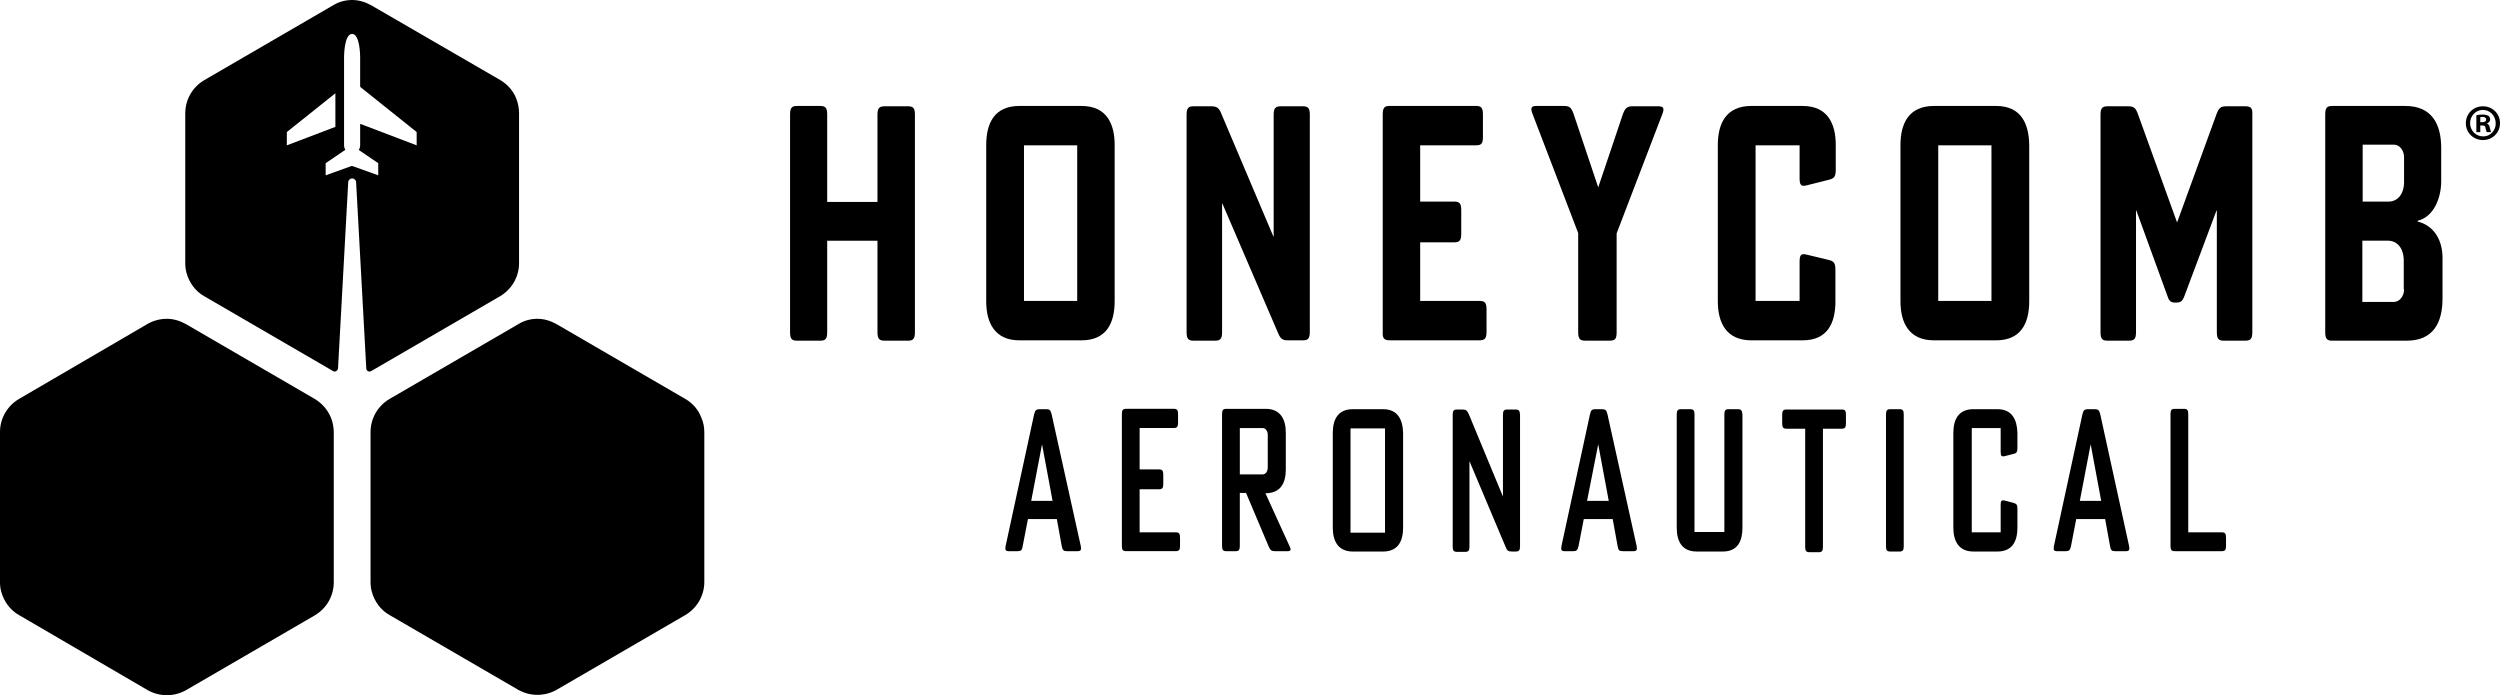
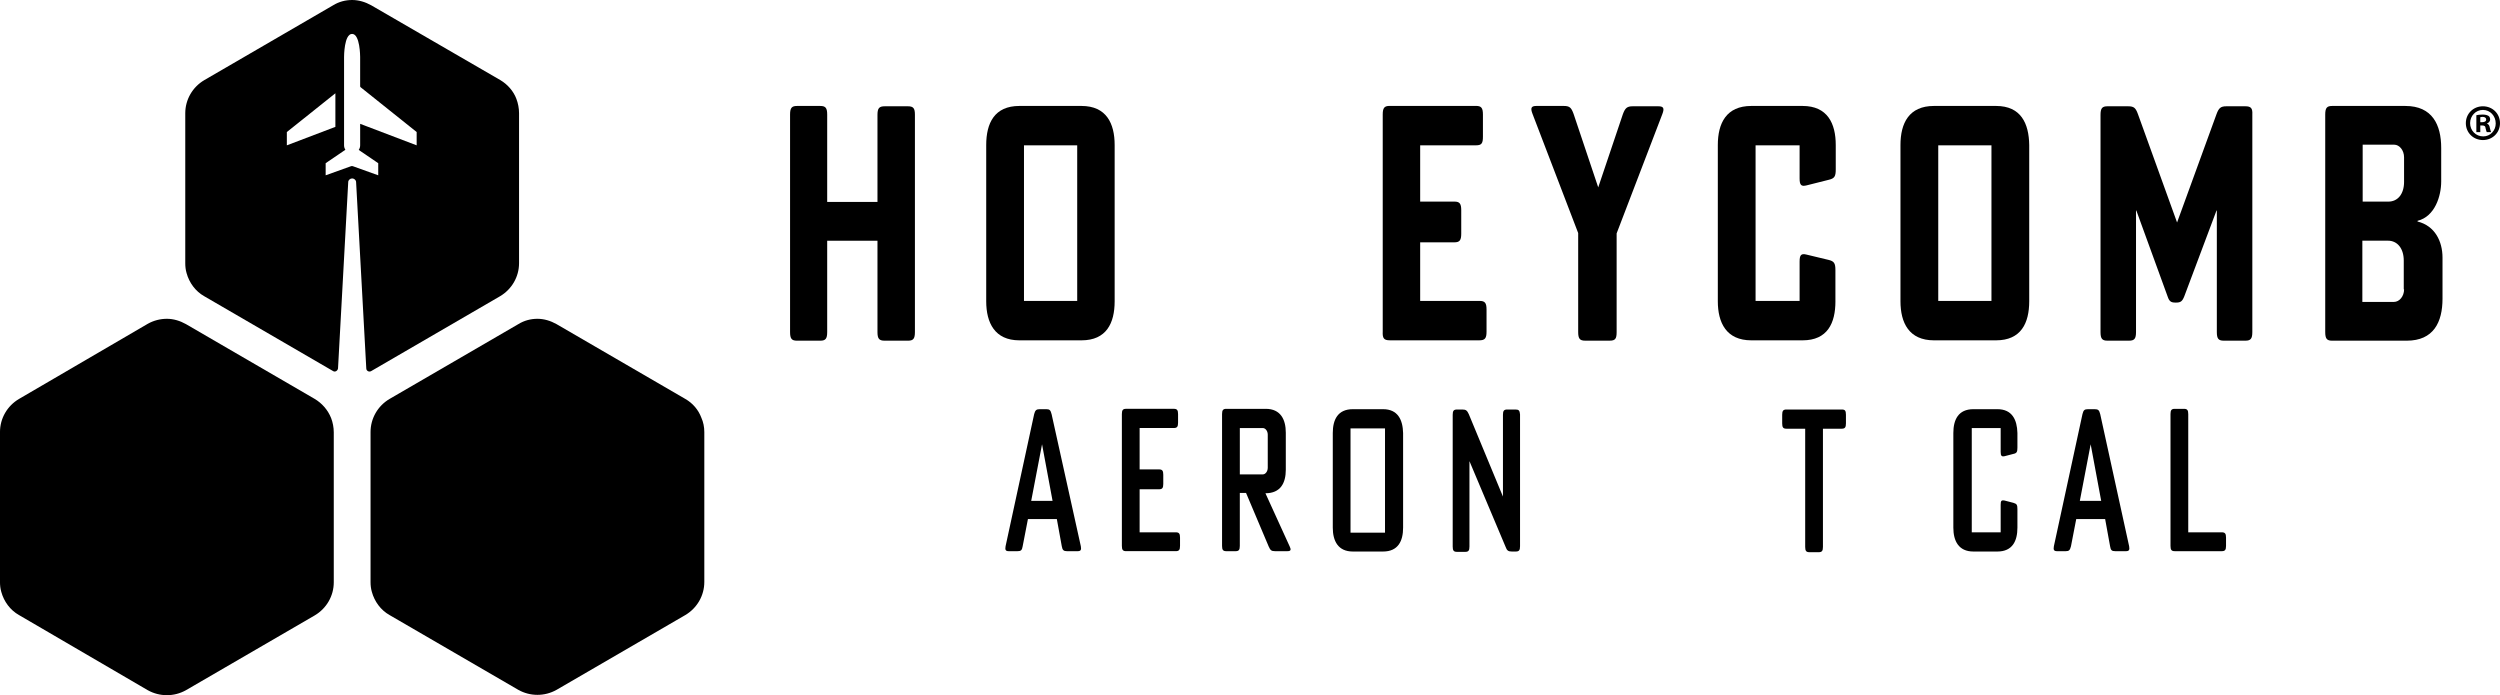
<svg xmlns="http://www.w3.org/2000/svg" width="187" height="52" viewBox="0 0 187 52" fill="none">
  <path d="M185.722 7.95C185.01 7.95 184.445 8.494 184.445 9.213C184.445 9.932 185.01 10.476 185.722 10.476C186.435 10.476 187 9.932 187 9.213C187 8.494 186.435 7.95 185.722 7.95ZM185.746 10.203C185.181 10.203 184.764 9.757 184.764 9.212C184.764 8.668 185.181 8.222 185.722 8.222C186.262 8.222 186.68 8.668 186.68 9.237C186.68 9.758 186.286 10.203 185.746 10.203H185.746Z" fill="black" />
  <path d="M186.017 9.237C186.165 9.188 186.263 9.064 186.263 8.94C186.263 8.817 186.214 8.718 186.14 8.668C186.042 8.618 185.943 8.569 185.697 8.569C185.501 8.569 185.329 8.594 185.231 8.618V9.882H185.526V9.386H185.673C185.821 9.386 185.919 9.436 185.919 9.585C185.968 9.733 185.968 9.832 186.017 9.882H186.337C186.312 9.832 186.288 9.758 186.239 9.559C186.214 9.386 186.141 9.287 186.018 9.237H186.017ZM185.673 9.139H185.525V8.767C185.55 8.767 185.599 8.742 185.697 8.742C185.868 8.742 185.967 8.817 185.967 8.94C185.967 9.089 185.819 9.139 185.673 9.139Z" fill="black" />
  <path d="M67.92 7.95H66.175C65.757 7.95 65.635 8.099 65.635 8.594V15.107H61.874V8.57C61.874 8.075 61.752 7.926 61.358 7.926H59.613C59.219 7.926 59.097 8.075 59.097 8.57V24.838C59.097 25.334 59.219 25.483 59.613 25.483H61.358C61.752 25.483 61.874 25.334 61.874 24.838V18.005H65.635V24.838C65.635 25.334 65.757 25.483 66.175 25.483H67.92C68.314 25.483 68.436 25.334 68.436 24.838V8.569C68.436 8.099 68.314 7.95 67.92 7.95Z" fill="black" />
  <path d="M80.894 7.925H76.25C74.382 7.925 73.769 9.212 73.769 10.847V22.535C73.769 24.144 74.408 25.457 76.25 25.457H80.894C82.762 25.457 83.376 24.169 83.376 22.535V10.847C83.376 9.237 82.761 7.925 80.894 7.925ZM80.575 22.509H76.594V10.871H80.575V22.509Z" fill="black" />
-   <path d="M97.457 7.95H95.81C95.393 7.95 95.27 8.099 95.27 8.594V17.682H95.245L91.362 8.52C91.19 8.074 91.019 7.95 90.6 7.95H89.273C88.88 7.95 88.757 8.099 88.757 8.594V24.838C88.757 25.333 88.88 25.482 89.273 25.482H90.896C91.289 25.482 91.412 25.333 91.412 24.838V15.23H91.437L95.59 24.888C95.786 25.358 95.933 25.457 96.352 25.457H97.457C97.851 25.457 97.974 25.308 97.974 24.813V8.569C97.974 8.099 97.851 7.95 97.457 7.95H97.457Z" fill="black" />
  <path d="M103.944 25.456H110.653C111.07 25.456 111.193 25.307 111.193 24.812V23.153C111.193 22.657 111.07 22.509 110.677 22.509H106.229V18.126H108.785C109.178 18.126 109.301 17.977 109.301 17.482V15.723C109.301 15.228 109.178 15.079 108.785 15.079H106.229V10.87H110.407C110.825 10.87 110.923 10.72 110.923 10.225V8.566C110.923 8.071 110.8 7.922 110.407 7.922H103.944C103.55 7.922 103.428 8.071 103.428 8.566V24.81C103.403 25.305 103.525 25.454 103.944 25.454V25.456Z" fill="black" />
  <path d="M124.045 7.95H122.128C121.71 7.95 121.562 8.074 121.39 8.544L119.547 14.016L117.704 8.519C117.532 8.049 117.41 7.925 116.967 7.925H114.927C114.534 7.925 114.461 8.074 114.633 8.519L118.048 17.433V24.837C118.048 25.332 118.171 25.481 118.564 25.481H120.407C120.825 25.481 120.924 25.332 120.924 24.837V17.458L124.339 8.544C124.511 8.098 124.437 7.95 124.045 7.95Z" fill="black" />
  <path d="M137.289 22.535V20.207C137.289 19.687 137.191 19.539 136.772 19.439L135.126 19.043C134.733 18.944 134.61 19.068 134.61 19.563V22.509H131.317V10.871H134.61V13.347C134.61 13.843 134.733 13.966 135.126 13.868L136.797 13.447C137.215 13.348 137.314 13.199 137.314 12.679V10.847C137.314 9.237 136.699 7.925 134.832 7.925H130.999C129.131 7.925 128.493 9.212 128.493 10.847V22.535C128.493 24.144 129.132 25.457 130.999 25.457H134.832C136.7 25.457 137.29 24.169 137.29 22.535H137.289Z" fill="black" />
  <path d="M149.305 7.925H144.661C142.793 7.925 142.155 9.212 142.155 10.847V22.535C142.155 24.144 142.794 25.457 144.661 25.457H149.305C151.173 25.457 151.786 24.169 151.786 22.535V10.847C151.762 9.237 151.172 7.925 149.305 7.925ZM148.961 22.509H144.981V10.871H148.961V22.509Z" fill="black" />
  <path d="M167.956 7.95H166.531C166.113 7.95 165.965 8.074 165.793 8.544L162.845 16.641L159.921 8.544C159.749 8.074 159.626 7.95 159.183 7.95H157.635C157.242 7.95 157.119 8.099 157.119 8.594V24.838C157.119 25.333 157.242 25.482 157.635 25.482H159.257C159.651 25.482 159.774 25.333 159.774 24.838V15.75H159.799L162.133 22.163C162.256 22.535 162.379 22.633 162.723 22.633H162.772C163.115 22.633 163.238 22.535 163.386 22.163L165.794 15.75H165.819V24.838C165.819 25.333 165.942 25.482 166.336 25.482H167.958C168.351 25.482 168.474 25.333 168.474 24.838V8.569C168.499 8.099 168.376 7.95 167.958 7.95H167.956Z" fill="black" />
  <path d="M180.832 16.567V16.517C182.135 16.195 182.602 14.66 182.602 13.571V11.07C182.602 9.337 181.938 7.926 179.923 7.926H174.443C174.05 7.926 173.927 8.075 173.927 8.57V24.838C173.927 25.334 174.05 25.483 174.443 25.483H180.021C182.036 25.483 182.7 24.096 182.7 22.338V19.268C182.7 18.055 182.134 16.89 180.832 16.569L180.832 16.567ZM179.825 21.643C179.825 22.163 179.481 22.584 179.062 22.584H176.704V18.003H178.621C179.333 18.003 179.801 18.597 179.801 19.489V21.643H179.825H179.825ZM179.825 13.595C179.825 14.511 179.358 15.081 178.645 15.081H176.728V10.822H179.087C179.48 10.822 179.824 11.243 179.824 11.763V13.595H179.825Z" fill="black" />
  <path d="M78.658 30.978C78.584 30.681 78.51 30.607 78.264 30.607H77.773C77.527 30.607 77.429 30.681 77.355 30.978L75.217 40.858C75.168 41.13 75.217 41.229 75.463 41.229H76.102C76.373 41.229 76.446 41.155 76.496 40.858L76.889 38.828H79.052L79.421 40.858C79.47 41.155 79.568 41.229 79.814 41.229H80.6C80.846 41.229 80.895 41.13 80.846 40.858L78.659 30.978H78.658ZM77.134 37.466L77.945 33.232L78.732 37.466H77.134Z" fill="black" />
  <path d="M88.266 40.214C88.266 39.917 88.193 39.817 87.947 39.817H85.244V36.598H86.693C86.939 36.598 87.013 36.499 87.013 36.202V35.508C87.013 35.211 86.939 35.111 86.693 35.111H85.244V32.016H87.799C88.045 32.016 88.119 31.918 88.119 31.62V30.976C88.119 30.678 88.045 30.579 87.799 30.579H84.236C83.99 30.579 83.916 30.678 83.916 30.976V40.83C83.916 41.127 83.99 41.227 84.236 41.227H87.946C88.192 41.227 88.266 41.128 88.266 40.83V40.211L88.266 40.214Z" fill="black" />
  <path d="M94.655 36.896C95.785 36.896 96.178 36.128 96.178 35.137V32.364C96.178 31.374 95.785 30.581 94.679 30.581H91.73C91.484 30.581 91.41 30.68 91.41 30.978V40.833C91.41 41.13 91.484 41.229 91.73 41.229H92.418C92.664 41.229 92.738 41.13 92.738 40.833V36.871H93.204L94.9 40.882C95.023 41.155 95.097 41.228 95.366 41.228H96.3C96.546 41.228 96.595 41.13 96.472 40.882L94.654 36.896H94.655ZM92.739 35.484V32.018H94.459C94.656 32.018 94.828 32.24 94.828 32.513V34.989C94.828 35.262 94.656 35.484 94.459 35.484H92.739Z" fill="black" />
  <path d="M103.452 30.607H101.192C100.061 30.607 99.692 31.399 99.692 32.389V39.471C99.692 40.461 100.086 41.254 101.192 41.254H103.452C104.583 41.254 104.952 40.461 104.952 39.471V32.389C104.927 31.399 104.558 30.607 103.452 30.607ZM103.599 39.842H101.019V32.042H103.599V39.842Z" fill="black" />
  <path d="M113.355 30.631H112.741C112.495 30.631 112.421 30.73 112.421 31.027V37.144L109.866 30.978C109.743 30.705 109.645 30.632 109.399 30.632H108.981C108.736 30.632 108.662 30.73 108.662 31.028V40.883C108.662 41.18 108.736 41.279 108.981 41.279H109.596C109.842 41.279 109.915 41.181 109.915 40.883V34.494L112.619 40.907C112.717 41.18 112.815 41.254 113.085 41.254H113.38C113.626 41.254 113.699 41.155 113.699 40.857V31.002C113.675 30.705 113.602 30.631 113.356 30.631H113.355Z" fill="black" />
-   <path d="M120.236 30.978C120.162 30.681 120.088 30.607 119.818 30.607H119.327C119.081 30.607 119.007 30.681 118.933 30.978L116.795 40.858C116.746 41.13 116.795 41.229 117.041 41.229H117.68C117.926 41.229 118 41.155 118.074 40.858L118.467 38.828H120.63L120.999 40.858C121.048 41.155 121.121 41.229 121.392 41.229H122.178C122.424 41.229 122.473 41.13 122.424 40.858L120.237 30.978H120.236ZM118.712 37.466L119.547 33.232L120.334 37.466H118.711H118.712Z" fill="black" />
-   <path d="M129.991 30.607H129.303C129.057 30.607 128.983 30.705 128.983 31.003V39.794H126.748V31.003C126.748 30.706 126.674 30.607 126.428 30.607H125.74C125.494 30.607 125.42 30.705 125.42 31.003V39.472C125.42 40.462 125.789 41.254 126.92 41.254H128.861C129.991 41.254 130.335 40.462 130.335 39.472V31.003C130.31 30.706 130.237 30.607 129.991 30.607Z" fill="black" />
  <path d="M137.756 30.631H133.627C133.382 30.631 133.308 30.73 133.308 31.027V31.672C133.308 31.968 133.382 32.068 133.627 32.068H135.028V40.908C135.028 41.205 135.102 41.305 135.348 41.305H136.036C136.282 41.305 136.356 41.206 136.356 40.908V32.068H137.756C138.002 32.068 138.076 31.969 138.076 31.672V31.027C138.076 30.705 138.002 30.631 137.756 30.631Z" fill="black" />
-   <path d="M142.081 30.607H141.392C141.147 30.607 141.073 30.705 141.073 31.003V40.858C141.073 41.155 141.147 41.254 141.392 41.254H142.081C142.326 41.254 142.4 41.156 142.4 40.858V31.003C142.4 30.706 142.326 30.607 142.081 30.607Z" fill="black" />
  <path d="M149.404 30.607H147.61C146.479 30.607 146.11 31.399 146.11 32.389V39.471C146.11 40.461 146.504 41.254 147.61 41.254H149.404C150.534 41.254 150.903 40.461 150.903 39.471V38.084C150.903 37.762 150.854 37.687 150.608 37.614L149.945 37.441C149.699 37.391 149.65 37.466 149.65 37.763V39.818H147.488V32.018H149.65V33.801C149.65 34.098 149.724 34.172 149.945 34.123L150.608 33.95C150.854 33.9 150.903 33.801 150.903 33.479V32.39C150.878 31.4 150.51 30.607 149.404 30.607V30.607Z" fill="black" />
  <path d="M157.095 30.978C157.021 30.681 156.947 30.607 156.677 30.607H156.186C155.915 30.607 155.842 30.681 155.768 30.978L153.63 40.858C153.581 41.13 153.63 41.229 153.876 41.229H154.515C154.761 41.229 154.835 41.155 154.909 40.858L155.302 38.828H157.465L157.834 40.858C157.883 41.155 157.956 41.229 158.227 41.229H159.013C159.259 41.229 159.308 41.13 159.259 40.858L157.096 30.978H157.095ZM155.571 37.466L156.382 33.232L157.169 37.466H155.571Z" fill="black" />
  <path d="M166.507 40.214C166.507 39.917 166.433 39.817 166.187 39.817H163.681V30.977C163.681 30.68 163.607 30.581 163.361 30.581H162.673C162.427 30.581 162.353 30.679 162.353 30.977V40.832C162.353 41.129 162.427 41.228 162.673 41.228H166.187C166.433 41.228 166.507 41.13 166.507 40.832V40.213V40.214Z" fill="black" />
  <path d="M23.541 29.839L13.908 24.243C13.466 23.995 12.974 23.846 12.483 23.846C11.991 23.846 11.5 23.97 11.057 24.218L1.425 29.839C0.54 30.359 -0.001 31.299 -0.001 32.315V43.532C-0.001 43.779 0.024 44.027 0.097 44.274C0.294 44.992 0.76 45.636 1.424 46.008L11.056 51.629C11.499 51.876 11.991 52 12.482 52C12.973 52 13.465 51.876 13.907 51.629L23.54 46.033C24.425 45.513 24.966 44.572 24.966 43.557V32.34C24.966 31.968 24.892 31.597 24.769 31.275C24.523 30.656 24.081 30.161 23.54 29.839H23.541Z" fill="black" />
  <path d="M51.259 29.839L41.626 24.243C41.184 23.995 40.692 23.846 40.201 23.846C39.709 23.846 39.218 23.97 38.775 24.243L29.142 29.839C28.257 30.359 27.717 31.299 27.717 32.315V43.532C27.717 43.779 27.742 44.027 27.815 44.274C28.012 44.992 28.478 45.636 29.142 46.008L38.774 51.603C39.217 51.851 39.708 51.975 40.2 51.975C40.691 51.975 41.183 51.851 41.625 51.603L51.258 46.008C52.143 45.487 52.683 44.547 52.683 43.532V32.315C52.683 31.943 52.609 31.572 52.463 31.25C52.242 30.656 51.823 30.161 51.259 29.839Z" fill="black" />
  <path d="M26.342 0C26.833 0 27.325 0.149 27.768 0.396L37.426 5.992C37.966 6.314 38.408 6.81 38.629 7.403H38.628C38.751 7.725 38.825 8.097 38.825 8.469V19.686C38.825 20.701 38.284 21.641 37.399 22.161L27.767 27.757C27.595 27.856 27.398 27.732 27.398 27.559L26.636 13.618C26.636 13.47 26.488 13.346 26.342 13.346C26.195 13.346 26.047 13.469 26.047 13.618L25.284 27.559C25.259 27.732 25.064 27.856 24.916 27.757L15.283 22.161C14.62 21.79 14.153 21.145 13.956 20.428C13.883 20.18 13.858 19.933 13.858 19.686V8.469C13.858 7.453 14.399 6.513 15.284 5.992L24.917 0.396C25.359 0.124 25.851 6.40456e-05 26.342 0ZM26.336 2.537C25.736 2.537 25.736 4.237 25.736 4.26V10.871C25.736 10.994 25.773 11.108 25.835 11.203L24.359 12.207V13.113L26.26 12.431C26.302 12.416 26.349 12.416 26.392 12.431L28.292 13.113V12.207L26.834 11.215C26.9 11.117 26.94 10.999 26.94 10.871V9.262L31.166 10.871V9.875L26.977 6.527C26.953 6.509 26.94 6.481 26.939 6.451V4.259C26.939 4.226 26.934 2.538 26.336 2.537ZM21.456 9.876V10.871L25.087 9.489V6.977L21.456 9.876Z" fill="black" />
</svg>